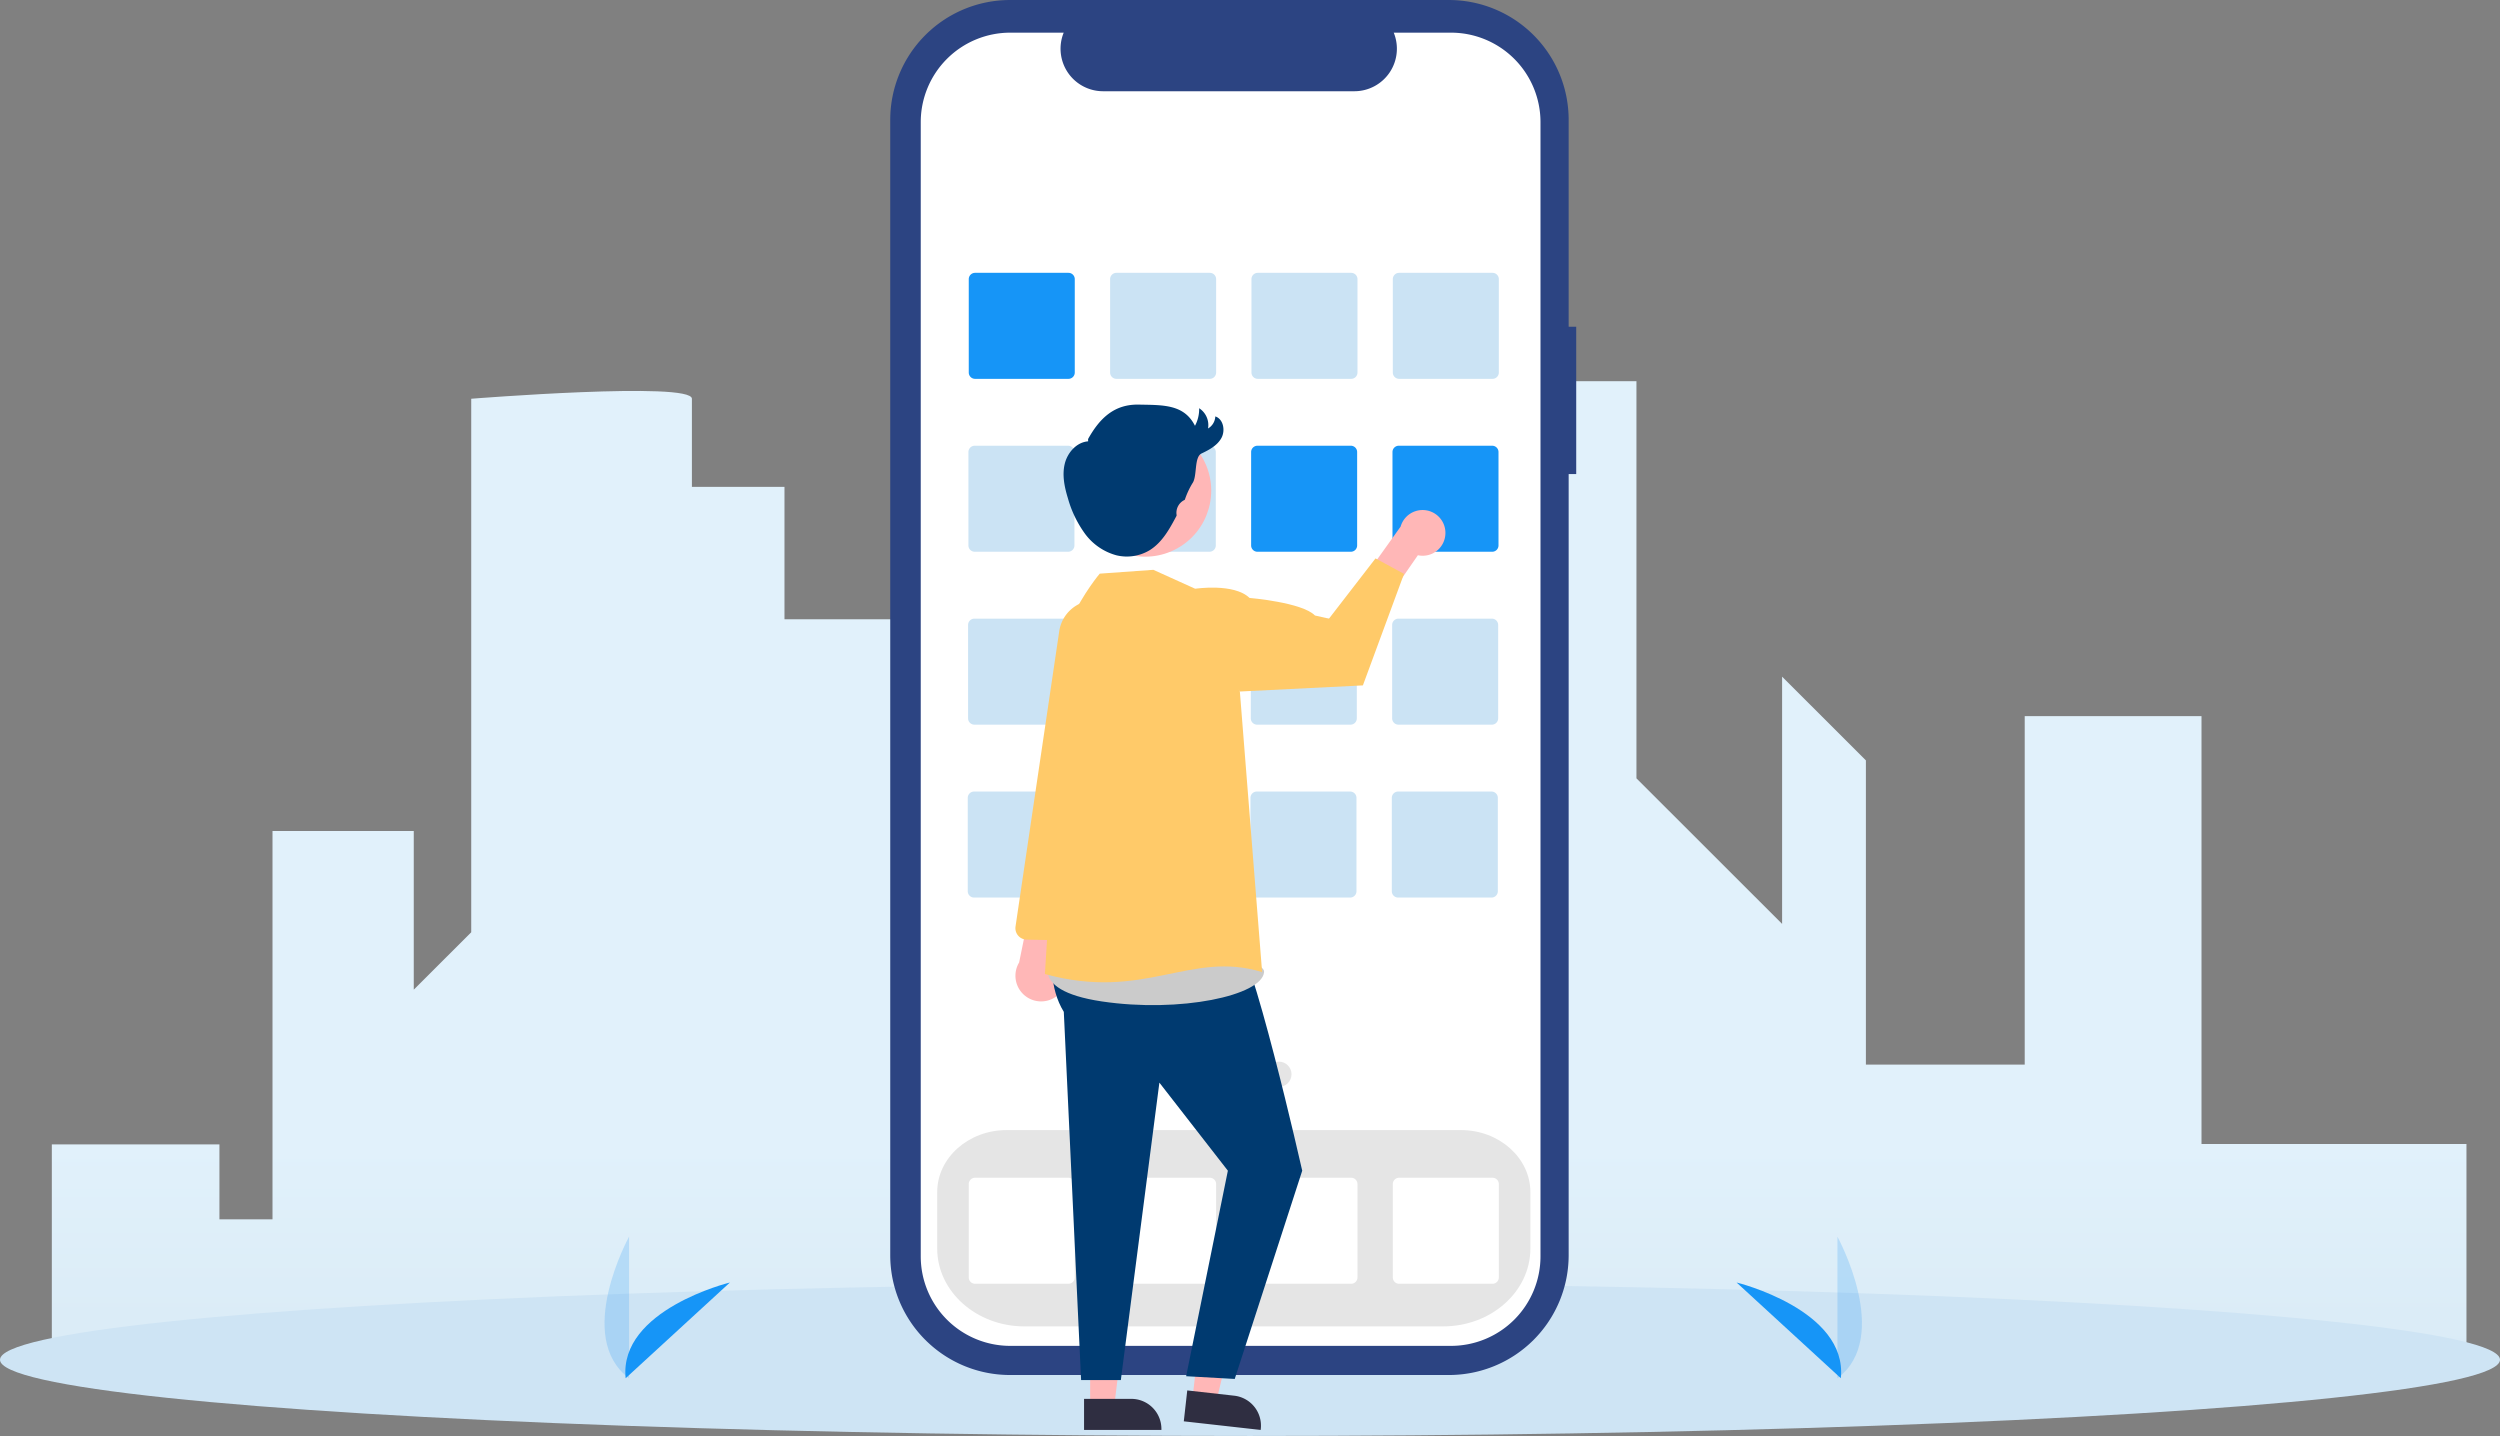
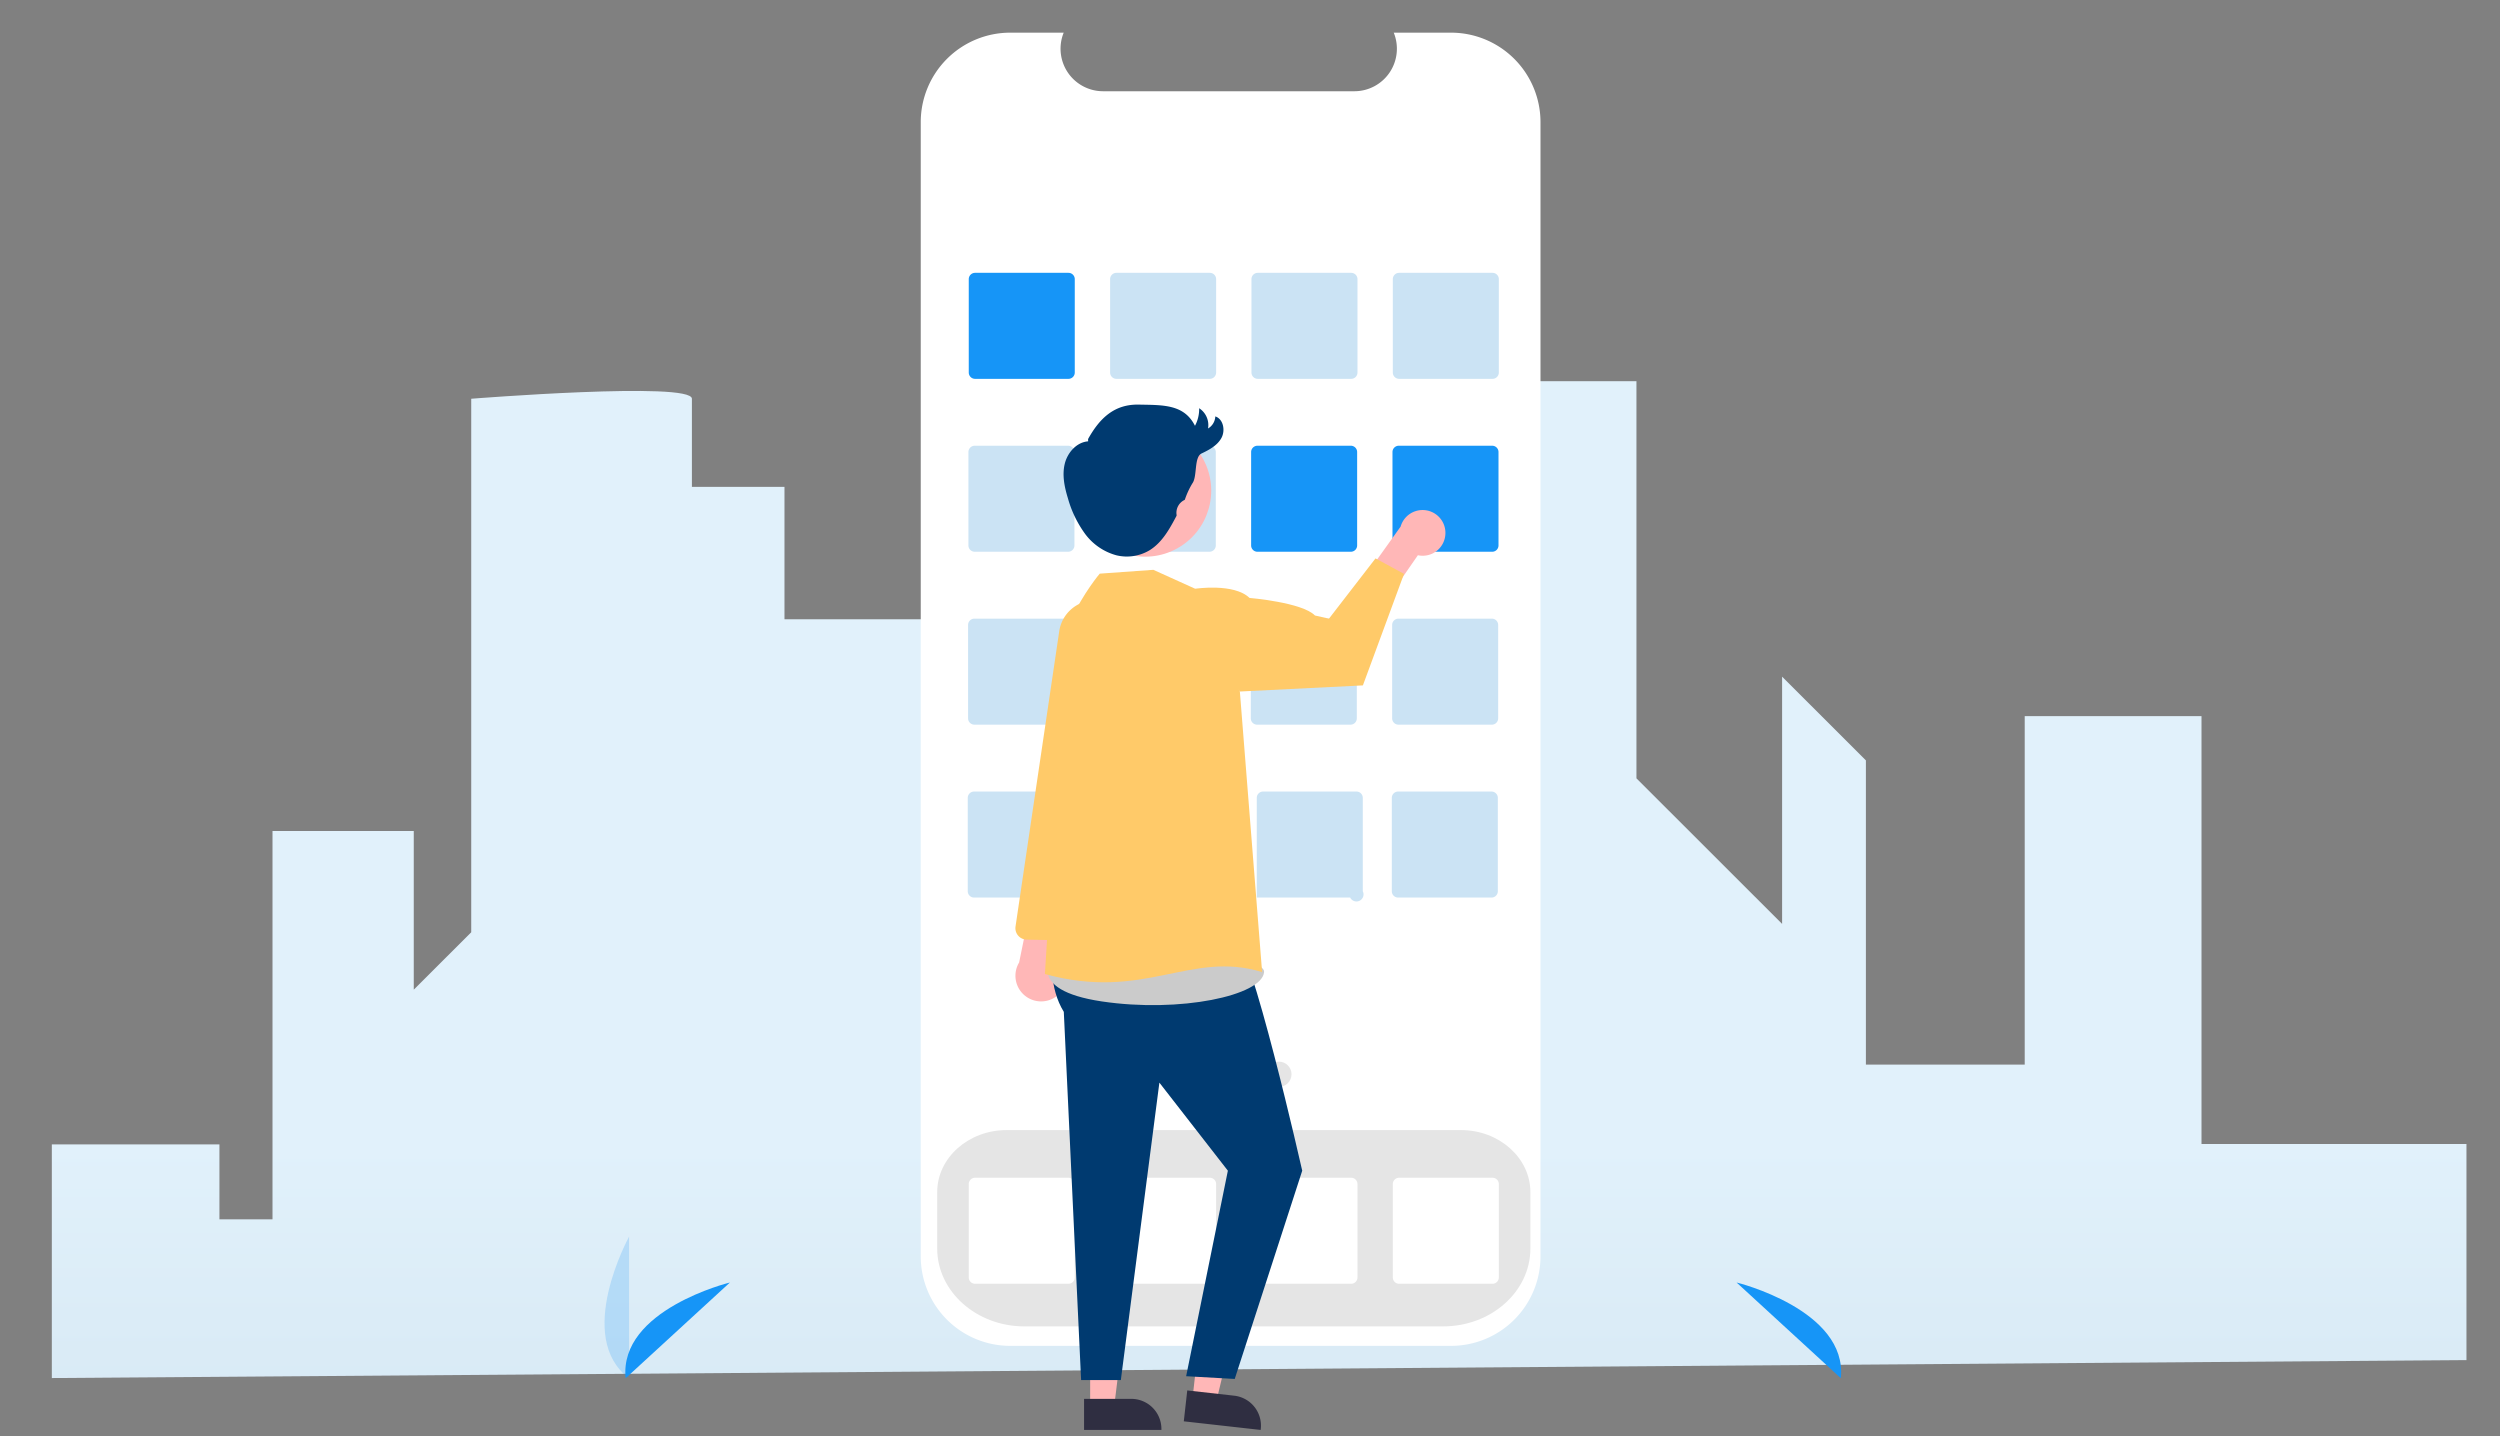
<svg xmlns="http://www.w3.org/2000/svg" width="820" height="471" viewBox="0 0 820 471">
  <rect x="0" y="0" width="820" height="471" fill="#808080" stroke="none" />
  <defs>
    <linearGradient id="linear-gradient" x1="0.519" y1="1.783" x2="0.519" y2="0.783" gradientUnits="objectBoundingBox">
      <stop offset="0" stop-color="#bcd2e2" />
      <stop offset="1" stop-color="#e1f1fb" />
    </linearGradient>
  </defs>
  <g id="组_5509" data-name="组 5509" transform="translate(-1096 -2591)">
    <path id="路径_2156" data-name="路径 2156" d="M1172.562,741.756V665.115h54.973V689.7h17.408V562.317h46.334V614.37l18.849-18.833V420.545s72.38-5.754,72.38,0v28.9h30.366v43.42h65.182v131.7h30.366V385.756h52.093V455.2h56.543V585.466h24.607V414.791h50.654V545.053l47.774,47.737V511.7l27.486,27.464v99.791h52.093V524.651h57.984V664.984h86.909v70.886Z" transform="translate(-59.562 2301.244)" fill="url(#linear-gradient)" />
-     <ellipse id="椭圆_1" data-name="椭圆 1" cx="410" cy="25" rx="410" ry="25" transform="translate(1096 3012)" fill="#cee4f4" />
-     <path id="路径_116" data-name="路径 116" d="M908.476,762.668V716.237S926.571,749.154,908.476,762.668Z" transform="translate(790.2 2280.399)" fill="#1695f7" opacity="0.2" />
    <path id="路径_117" data-name="路径 117" d="M891.132,771.042l-34.2-31.4S893.413,748.574,891.132,771.042Z" transform="translate(808.663 2272.016)" fill="#1695f7" />
    <path id="路径_118" data-name="路径 118" d="M286.471,762.668V716.237S268.377,749.154,286.471,762.668Z" transform="translate(1015.858 2280.399)" fill="#1695f7" opacity="0.2" />
    <path id="路径_119" data-name="路径 119" d="M289.161,771.042l34.2-31.4S286.878,748.574,289.161,771.042Z" transform="translate(1012.051 2272.016)" fill="#1695f7" />
-     <path id="路径_120" data-name="路径 120" d="M649.745,192.18h-2.479V124.3a39.3,39.3,0,0,0-39.311-39.29h-143.9a39.3,39.3,0,0,0-39.311,39.29v372.42a39.3,39.3,0,0,0,39.311,39.29h143.9a39.3,39.3,0,0,0,39.311-39.29V240.5h2.479Z" transform="translate(963.255 2505.994)" fill="#2c4482" />
    <path id="路径_121" data-name="路径 121" d="M615.57,100.938H596.788a13.946,13.946,0,0,1-12.912,19.213H501.449a13.946,13.946,0,0,1-12.912-19.213H471a29.353,29.353,0,0,0-29.353,29.353V502.316A29.353,29.353,0,0,0,471,531.669H615.57a29.353,29.353,0,0,0,29.353-29.353h0V130.291a29.353,29.353,0,0,0-29.353-29.353Z" transform="translate(956.358 2500.775)" fill="#fff" />
    <path id="路径_122" data-name="路径 122" d="M614.38,726.143H477.048c-15.78,0-28.618-11.458-28.618-25.543V682.109c0-11.226,10.224-20.358,22.79-20.358H620.206c12.567,0,22.79,9.133,22.79,20.358V700.6C643,714.685,630.159,726.143,614.38,726.143Z" transform="translate(954.971 2299.915)" fill="#e5e5e5" />
    <path id="路径_123" data-name="路径 123" d="M497.26,258.446H466.627a2.072,2.072,0,0,1-2.07-2.07V225.743a2.072,2.072,0,0,1,2.07-2.07H497.26a2.072,2.072,0,0,1,2.07,2.07v30.633a2.072,2.072,0,0,1-2.07,2.07Z" transform="translate(949.195 2456.816)" fill="#1695f7" />
    <path id="路径_124" data-name="路径 124" d="M569.5,258.446H538.864a2.072,2.072,0,0,1-2.07-2.07V225.743a2.072,2.072,0,0,1,2.07-2.07H569.5a2.072,2.072,0,0,1,2.07,2.07v30.633A2.072,2.072,0,0,1,569.5,258.446Z" transform="translate(923.322 2456.816)" fill="#cbe3f4" />
    <path id="路径_125" data-name="路径 125" d="M641.733,258.446H611.1a2.072,2.072,0,0,1-2.07-2.07V225.743a2.072,2.072,0,0,1,2.07-2.07h30.633a2.072,2.072,0,0,1,2.07,2.07v30.633A2.072,2.072,0,0,1,641.733,258.446Z" transform="translate(897.45 2456.816)" fill="#cbe3f4" />
    <path id="路径_126" data-name="路径 126" d="M713.969,258.446H683.336a2.072,2.072,0,0,1-2.07-2.07V225.743a2.072,2.072,0,0,1,2.07-2.07h30.633a2.072,2.072,0,0,1,2.07,2.07v30.633A2.072,2.072,0,0,1,713.969,258.446Z" transform="translate(871.578 2456.816)" fill="#cbe3f4" />
    <path id="路径_127" data-name="路径 127" d="M497.09,346.807H466.456a2.072,2.072,0,0,1-2.07-2.07V314.1a2.072,2.072,0,0,1,2.07-2.07H497.09a2.072,2.072,0,0,1,2.07,2.07v30.633A2.072,2.072,0,0,1,497.09,346.807Z" transform="translate(949.256 2425.169)" fill="#cbe3f4" />
    <path id="路径_128" data-name="路径 128" d="M569.326,346.807H538.693a2.072,2.072,0,0,1-2.07-2.07V314.1a2.072,2.072,0,0,1,2.07-2.07h30.633a2.072,2.072,0,0,1,2.07,2.07v30.633A2.072,2.072,0,0,1,569.326,346.807Z" transform="translate(923.383 2425.169)" fill="#cbe3f4" />
    <path id="路径_129" data-name="路径 129" d="M641.562,346.807H610.929a2.072,2.072,0,0,1-2.07-2.07V314.1a2.072,2.072,0,0,1,2.07-2.07h30.633a2.072,2.072,0,0,1,2.07,2.07v30.633A2.072,2.072,0,0,1,641.562,346.807Z" transform="translate(897.511 2425.169)" fill="#1695f7" />
    <path id="路径_130" data-name="路径 130" d="M713.8,346.807H683.165a2.072,2.072,0,0,1-2.07-2.07V314.1a2.072,2.072,0,0,1,2.07-2.07H713.8a2.072,2.072,0,0,1,2.07,2.07v30.633A2.072,2.072,0,0,1,713.8,346.807Z" transform="translate(871.639 2425.169)" fill="#1695f7" />
    <path id="路径_131" data-name="路径 131" d="M496.919,435.167H466.285a2.072,2.072,0,0,1-2.07-2.07V402.464a2.072,2.072,0,0,1,2.07-2.07h30.634a2.072,2.072,0,0,1,2.07,2.07V433.1A2.072,2.072,0,0,1,496.919,435.167Z" transform="translate(949.317 2393.522)" fill="#cbe3f4" />
    <path id="路径_132" data-name="路径 132" d="M569.155,435.167H538.522a2.072,2.072,0,0,1-2.07-2.07V402.464a2.072,2.072,0,0,1,2.07-2.07h30.633a2.072,2.072,0,0,1,2.07,2.07V433.1A2.072,2.072,0,0,1,569.155,435.167Z" transform="translate(923.445 2393.522)" fill="#e5e5e5" />
    <path id="路径_133" data-name="路径 133" d="M641.391,435.167H610.758a2.072,2.072,0,0,1-2.07-2.07V402.464a2.072,2.072,0,0,1,2.07-2.07h30.633a2.072,2.072,0,0,1,2.07,2.07V433.1a2.072,2.072,0,0,1-2.07,2.07Z" transform="translate(897.572 2393.522)" fill="#cbe3f4" />
    <path id="路径_134" data-name="路径 134" d="M713.628,435.167H682.995a2.072,2.072,0,0,1-2.07-2.07V402.464a2.072,2.072,0,0,1,2.07-2.07h30.633a2.072,2.072,0,0,1,2.07,2.07V433.1a2.072,2.072,0,0,1-2.07,2.07Z" transform="translate(871.7 2393.522)" fill="#cbe3f4" />
    <path id="路径_135" data-name="路径 135" d="M496.748,523.527H466.115a2.072,2.072,0,0,1-2.07-2.07V490.824a2.072,2.072,0,0,1,2.07-2.07h30.633a2.072,2.072,0,0,1,2.07,2.07v30.633a2.072,2.072,0,0,1-2.07,2.07Z" transform="translate(949.378 2361.875)" fill="#cbe3f4" />
    <path id="路径_136" data-name="路径 136" d="M568.985,523.527H538.351a2.072,2.072,0,0,1-2.07-2.07V490.824a2.072,2.072,0,0,1,2.07-2.07h30.633a2.072,2.072,0,0,1,2.07,2.07v30.633a2.072,2.072,0,0,1-2.07,2.07Z" transform="translate(923.506 2361.875)" fill="#e5e5e5" />
-     <path id="路径_137" data-name="路径 137" d="M641.221,523.527H610.588a2.072,2.072,0,0,1-2.07-2.07V490.824a2.072,2.072,0,0,1,2.07-2.07h30.633a2.072,2.072,0,0,1,2.07,2.07v30.633A2.072,2.072,0,0,1,641.221,523.527Z" transform="translate(897.633 2361.875)" fill="#cbe3f4" />
+     <path id="路径_137" data-name="路径 137" d="M641.221,523.527H610.588V490.824a2.072,2.072,0,0,1,2.07-2.07h30.633a2.072,2.072,0,0,1,2.07,2.07v30.633A2.072,2.072,0,0,1,641.221,523.527Z" transform="translate(897.633 2361.875)" fill="#cbe3f4" />
    <path id="路径_138" data-name="路径 138" d="M713.457,523.527H682.823a2.072,2.072,0,0,1-2.07-2.07V490.824a2.072,2.072,0,0,1,2.07-2.07h30.634a2.072,2.072,0,0,1,2.07,2.07v30.633a2.072,2.072,0,0,1-2.07,2.07Z" transform="translate(871.762 2361.875)" fill="#cbe3f4" />
    <path id="路径_139" data-name="路径 139" d="M497.26,720.887H466.627a2.072,2.072,0,0,1-2.07-2.07V688.184a2.072,2.072,0,0,1,2.07-2.07H497.26a2.072,2.072,0,0,1,2.07,2.07v30.633a2.072,2.072,0,0,1-2.07,2.07Z" transform="translate(949.195 2291.188)" fill="#fff" />
    <path id="路径_140" data-name="路径 140" d="M569.5,720.887H538.864a2.072,2.072,0,0,1-2.07-2.07V688.184a2.072,2.072,0,0,1,2.07-2.07H569.5a2.072,2.072,0,0,1,2.07,2.07v30.633a2.072,2.072,0,0,1-2.07,2.07Z" transform="translate(923.322 2291.188)" fill="#fff" />
    <path id="路径_141" data-name="路径 141" d="M641.733,720.887H611.1a2.072,2.072,0,0,1-2.07-2.07V688.184a2.072,2.072,0,0,1,2.07-2.07h30.633a2.072,2.072,0,0,1,2.07,2.07v30.633a2.072,2.072,0,0,1-2.07,2.07Z" transform="translate(897.45 2291.188)" fill="#fff" />
    <path id="路径_142" data-name="路径 142" d="M713.969,720.887H683.336a2.072,2.072,0,0,1-2.07-2.07V688.184a2.072,2.072,0,0,1,2.07-2.07h30.633a2.072,2.072,0,0,1,2.07,2.07v30.633a2.072,2.072,0,0,1-2.07,2.07Z" transform="translate(871.578 2291.188)" fill="#fff" />
    <circle id="椭圆_55" data-name="椭圆 55" cx="4.14" cy="4.14" r="4.14" transform="translate(1481.533 2939.217)" fill="#e5e5e5" />
    <circle id="椭圆_56" data-name="椭圆 56" cx="4.14" cy="4.14" r="4.14" transform="translate(1496.435 2939.217)" fill="#e5e5e5" />
    <circle id="椭圆_57" data-name="椭圆 57" cx="4.14" cy="4.14" r="4.14" transform="translate(1511.338 2939.217)" fill="#e5e5e5" />
    <path id="路径_144" data-name="路径 144" d="M502.821,568.984a8.375,8.375,0,0,0-1.129-12.793l8.084-28.645-14.739,4.688-5.417,26.483a8.421,8.421,0,0,0,13.2,10.267Z" transform="translate(940.652 2347.981)" fill="#ffb7b7" />
    <path id="路径_145" data-name="路径 145" d="M507.008,502.526a3.827,3.827,0,0,1-.8.068l-14.139-.283a3.748,3.748,0,0,1-3.632-4.3L502.781,401.1A11.882,11.882,0,0,1,514.5,391.015h0a11.818,11.818,0,0,1,11.444,14.65l-10.167,41.178-5.766,52.413A3.727,3.727,0,0,1,507.008,502.526Z" transform="translate(940.656 2396.881)" fill="#ffca69" />
    <path id="路径_146" data-name="路径 146" d="M342.1,701.168h7.869l3.744-30.351H342.1Z" transform="translate(1111.472 2351.227)" fill="#ffb7b7" />
    <path id="路径_147" data-name="路径 147" d="M523.478,799.108h15.5a9.876,9.876,0,0,1,9.876,9.875v.321H523.478Z" transform="translate(928.091 2250.719)" fill="#2f2e41" />
    <path id="路径_148" data-name="路径 148" d="M394.382,697.292l7.82.877,7.1-29.745-11.542-1.294Z" transform="translate(1092.748 2352.547)" fill="#ffb7b7" />
    <path id="路径_149" data-name="路径 149" d="M575.586,794.8l15.4,1.727h0a9.876,9.876,0,0,1,8.713,10.915l-.036.319-25.214-2.827Z" transform="translate(909.835 2252.26)" fill="#2f2e41" />
    <path id="路径_150" data-name="路径 150" d="M512.2,538.365s-10.788,23.882-1.261,39.394l5.676,120.774h13.031l12.642-97.56,22.464,28.883-13.686,67.411,15.938.895,22.138-68.306s-17.007-75.319-22.624-77.132l-3.691-17.218Z" transform="translate(933.989 2345.13)" fill="#003a70" />
    <path id="路径_151" data-name="路径 151" d="M506.611,572.443s-9.719,11.154,15.955,15,52.631-1.926,53.273-9.628S506.611,572.443,506.611,572.443Z" transform="translate(934.779 2332.019)" fill="#cbcbcb" />
    <path id="路径_152" data-name="路径 152" d="M692.136,352.7a7.453,7.453,0,0,1-9.023,7.012l-9.7,13.995-9.943-3.823,13.982-19.571a7.493,7.493,0,0,1,14.689,2.387Z" transform="translate(877.954 2413.405)" fill="#ffb7b7" />
    <path id="路径_153" data-name="路径 153" d="M552.762,381.648l-13.721-6.207-17.58,1.257s-21.194,24.779-12.85,48.527l-5.135,82.8c32.734,8.986,47.614-7.868,71.244-.642l-7.3-92.02Z" transform="translate(935.255 2402.459)" fill="#ffca69" />
    <path id="路径_154" data-name="路径 154" d="M565.976,385.584l9.17-6.029s12.738-1.926,17.83,3.015c0,0,17.283,1.447,21.457,5.761l4.6,1.036L634.3,369.6l9.343,5.076L630.16,411.257l-40.354,2.009Z" transform="translate(912.87 2404.553)" fill="#ffca69" />
    <circle id="椭圆_58" data-name="椭圆 58" cx="21.659" cy="21.659" r="21.659" transform="translate(1442.227 2743.316) rotate(-28.663)" fill="#ffb7b7" />
    <path id="路径_155" data-name="路径 155" d="M521.049,302.3c3.866-6.953,8.7-11.456,16.651-11.293s14.835-.152,18.414,6.954a11.686,11.686,0,0,0,1.375-5.763,6.6,6.6,0,0,1,2.914,6.64,4.82,4.82,0,0,0,2.38-3.957c2.655.883,3.345,4.625,2,7.079s-3.978,3.873-6.505,5.073-1.361,7.545-3.011,9.8a26.446,26.446,0,0,0-2.455,5.3.347.347,0,0,1-.157.164,4.666,4.666,0,0,0-2.589,4.779.778.778,0,0,1-.025.455c-2.253,4.244-4.685,8.685-8.769,11.218a14.54,14.54,0,0,1-10.923,1.688,18.983,18.983,0,0,1-10.385-7.179,36.474,36.474,0,0,1-5.534-11.55c-1.116-3.64-1.927-7.532-1.042-11.235s3.881-7.132,7.678-7.418" transform="translate(931.839 2432.703)" fill="#003a70" />
  </g>
</svg>